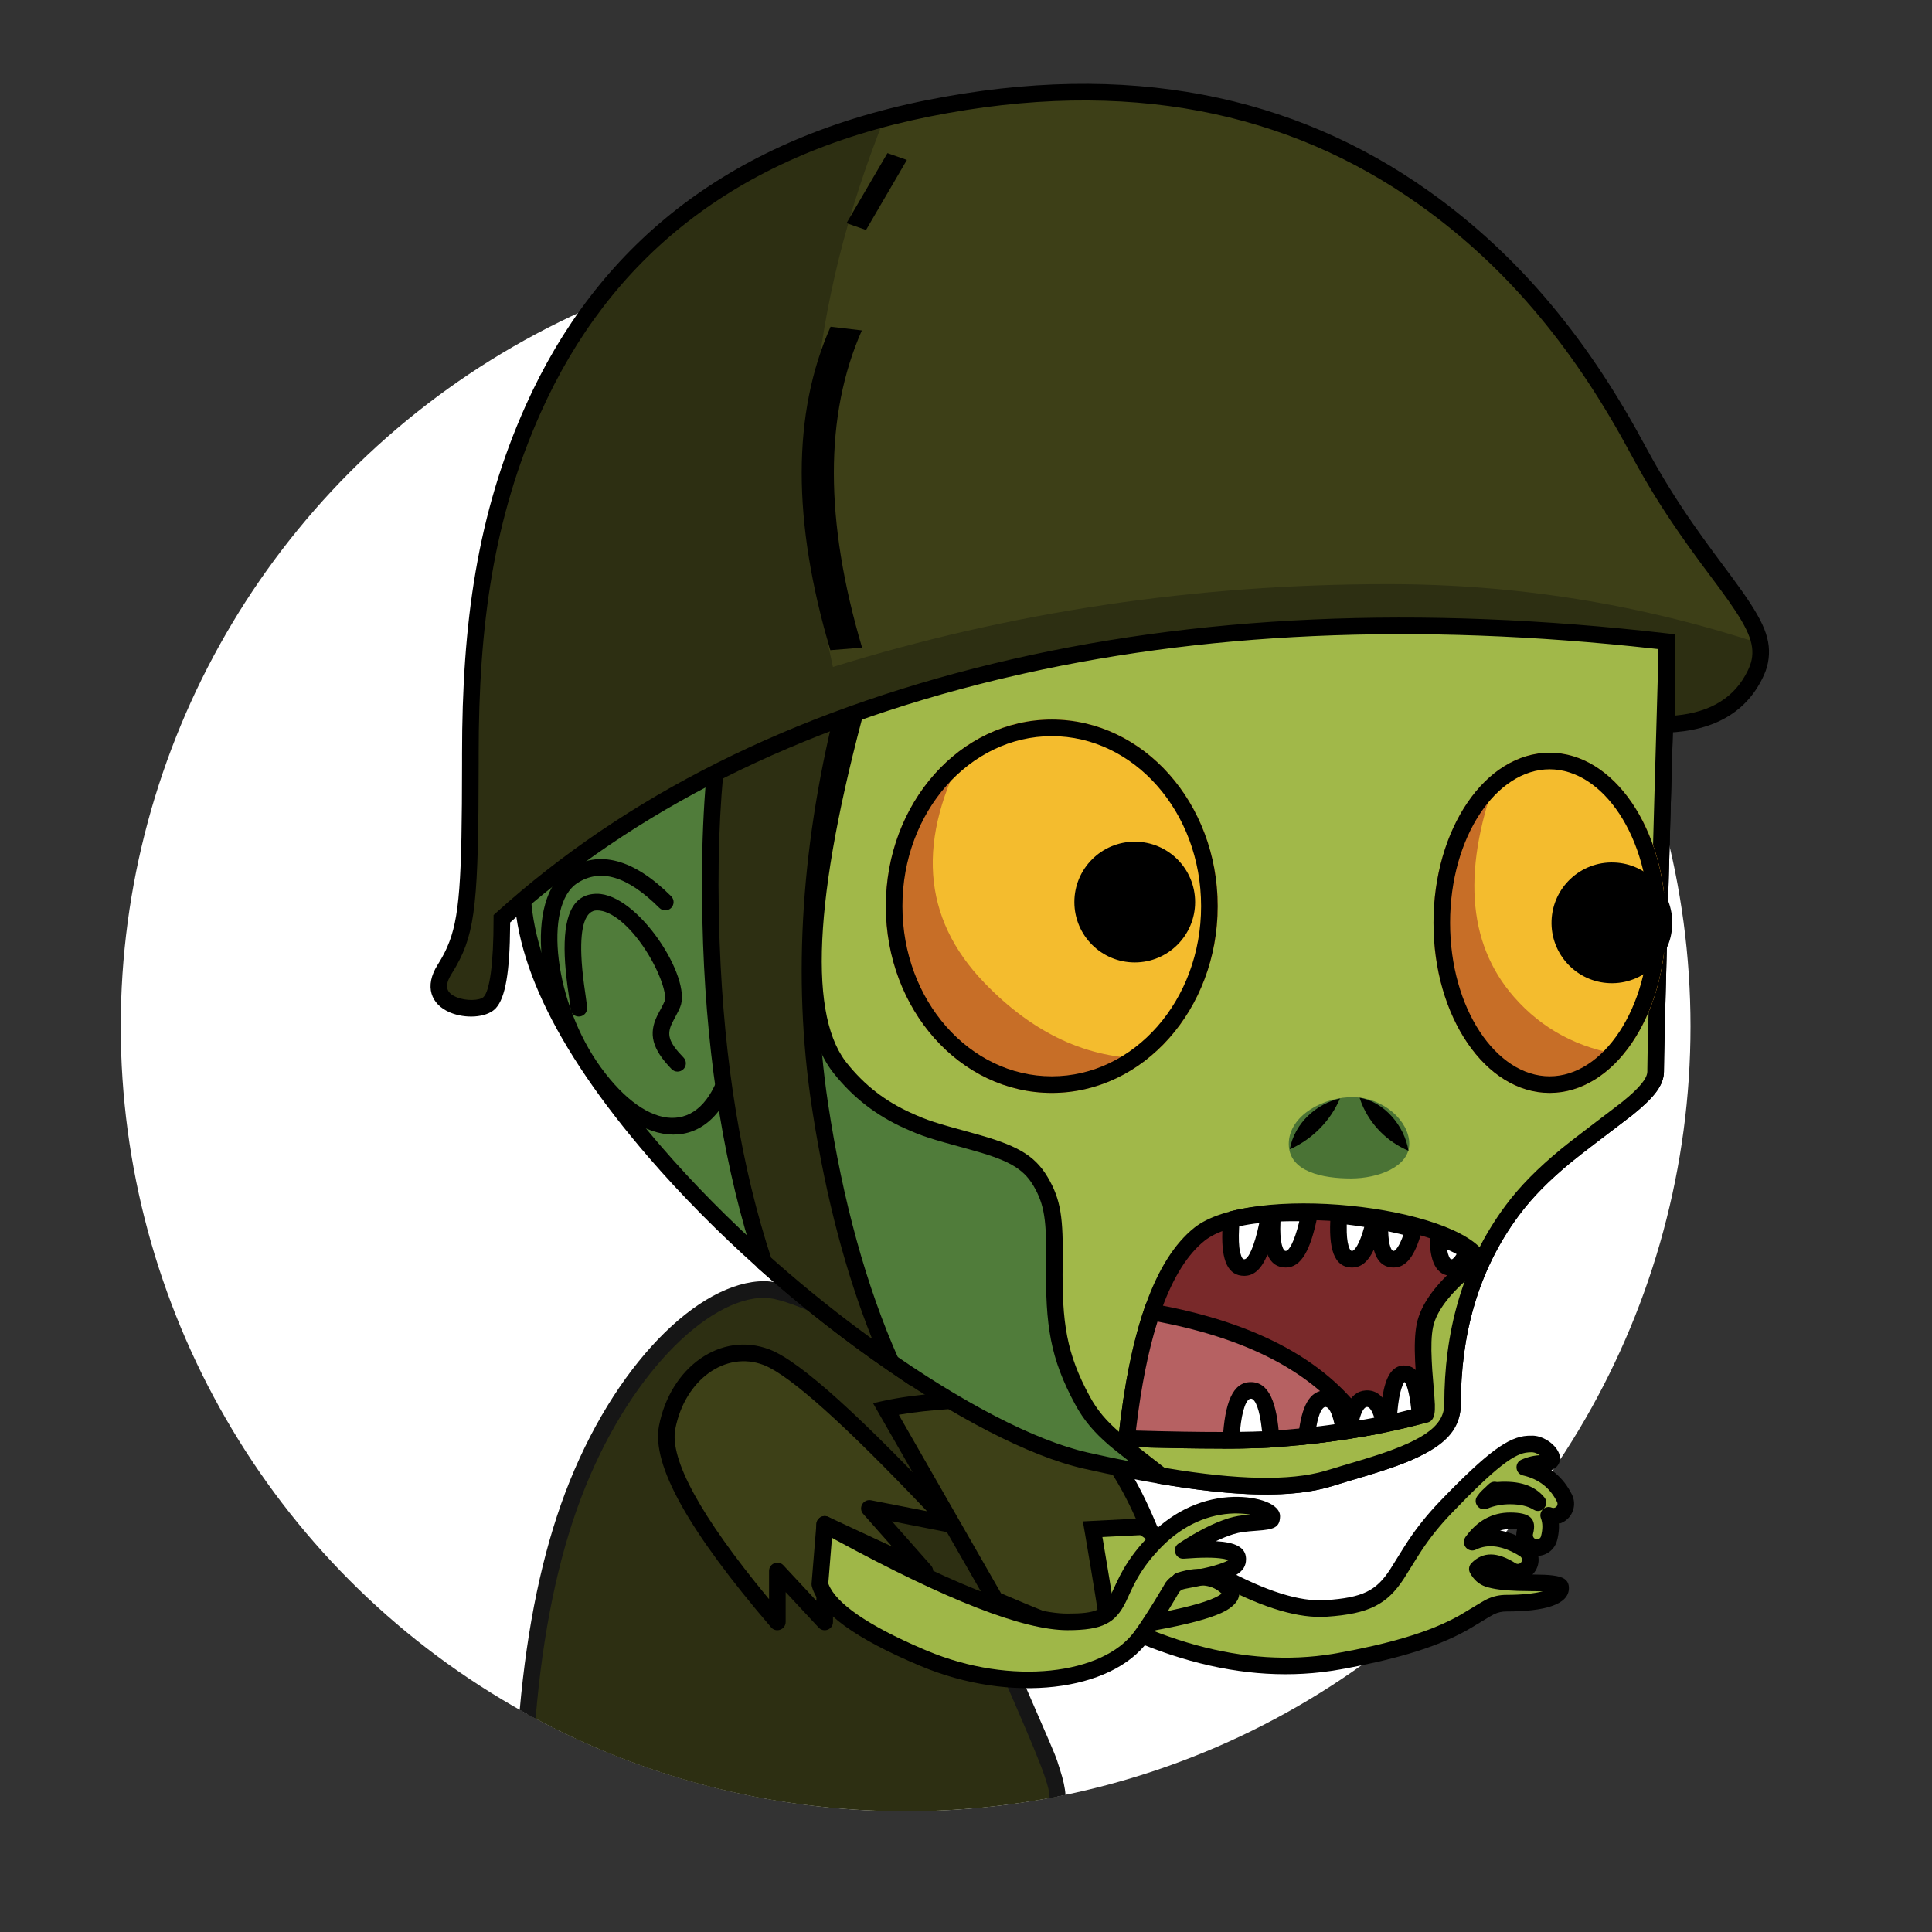
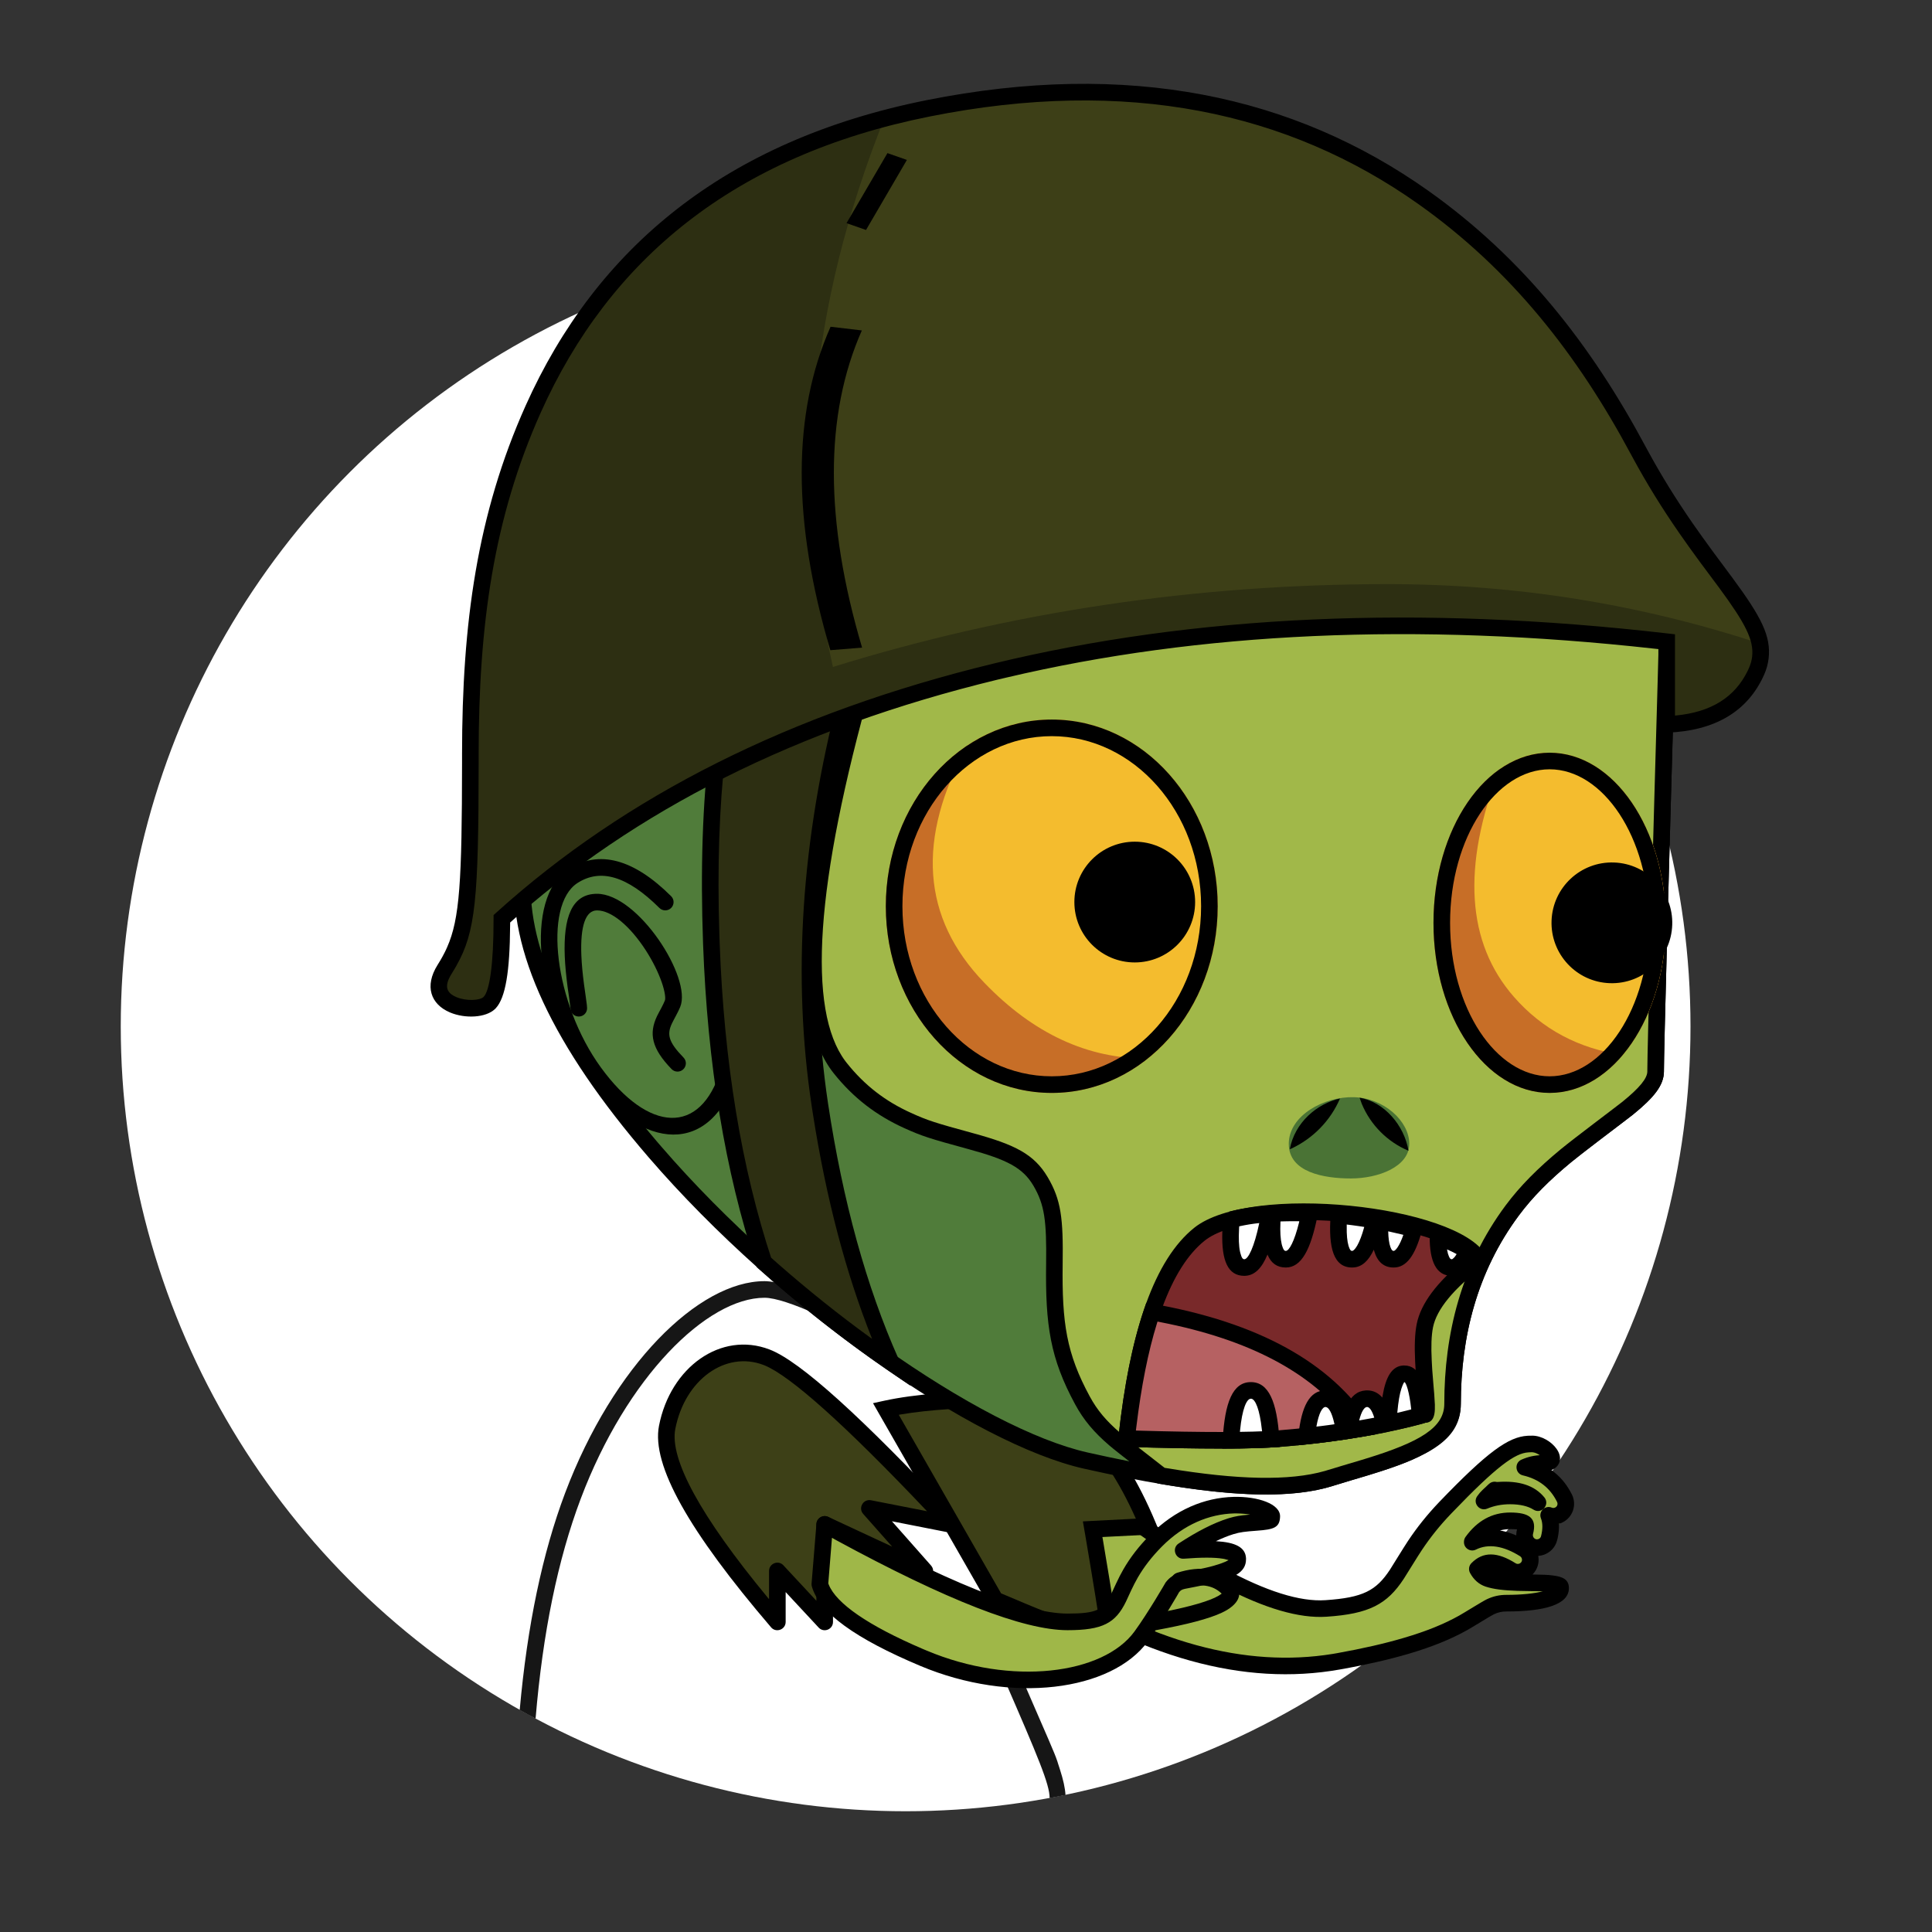
<svg xmlns="http://www.w3.org/2000/svg" width="32px" height="32px" viewBox="0 0 32 32" version="1.1">
  <rect x="0" y="0" width="32" height="32" fill="#333333" stroke="none" />
  <title>CryptoZombiespng</title>
  <g id="CryptoZombiespng" stroke="none" stroke-width="1" fill="none" fill-rule="evenodd">
    <circle id="椭圆形" fill="#FFFFFF" cx="15" cy="17" r="13" />
-     <path d="M12.663,21.357 C13.538,21.357 16.464,23.23 16.749,23.642 C17.033,24.054 16.077,26.19 16.749,27.734 C17.24,28.864 17.501,29.413 17.511,29.757 C16.698,29.917 15.859,30 15,30 C12.73,30 10.597,29.418 8.74,28.396 C8.862,26.984 9.112,25.778 9.489,24.777 C10.356,22.479 11.788,21.357 12.663,21.357 Z" id="形状结合" fill="#2D2F12" />
    <path d="M12.663,21.22 C13.47,21.22 16.472,23 16.862,23.564 C16.996,23.759 16.992,23.798 16.789,24.98 C16.684,25.595 16.635,26.03 16.642,26.47 C16.649,26.928 16.723,27.33 16.875,27.679 C17.385,28.852 17.466,29.035 17.506,29.153 L17.512,29.17 C17.514,29.175 17.515,29.18 17.517,29.185 L17.52,29.196 C17.53,29.226 17.54,29.26 17.558,29.314 C17.61,29.476 17.641,29.613 17.648,29.731 C17.56,29.748 17.472,29.766 17.385,29.782 C17.386,29.557 17.201,29.118 16.623,27.789 C16.455,27.403 16.375,26.966 16.367,26.475 C16.36,26.013 16.41,25.564 16.518,24.934 L16.548,24.759 L16.597,24.465 C16.69,23.902 16.69,23.798 16.636,23.72 C16.295,23.226 13.374,21.495 12.663,21.495 C11.71,21.495 10.379,22.806 9.618,24.826 C9.24,25.828 8.99,27.041 8.871,28.466 C8.782,28.42 8.695,28.372 8.608,28.323 C8.733,26.924 8.984,25.727 9.36,24.729 C10.158,22.614 11.572,21.22 12.663,21.22 Z" id="形状结合" fill="#161616" />
    <path d="M25.38,23.917 C25.6,23.917 25.882,24.24 25.541,24.24 C25.436,24.24 25.339,24.264 25.246,24.307 C25.551,24.388 25.778,24.591 25.913,24.916 C25.964,25.037 25.921,25.183 25.819,25.242 C25.775,25.268 25.726,25.273 25.682,25.261 C25.687,25.326 25.678,25.4 25.657,25.479 C25.628,25.59 25.516,25.655 25.405,25.627 C25.295,25.598 25.229,25.485 25.258,25.375 C25.298,25.224 25.263,25.19 25.012,25.19 C24.762,25.19 24.557,25.3 24.385,25.537 C24.385,25.55 24.385,25.561 24.385,25.573 C24.634,25.398 24.932,25.454 25.251,25.737 C25.347,25.823 25.376,26.003 25.315,26.139 C25.301,26.17 25.284,26.196 25.264,26.217 C25.573,26.22 25.849,26.213 25.849,26.304 C25.849,26.46 25.478,26.553 24.952,26.553 C24.427,26.553 24.492,27.103 22.168,27.517 C20.618,27.793 18.938,27.324 17.127,26.109 L17.682,24.329 C19.646,25.929 21.073,26.7 21.961,26.641 C23.295,26.552 22.933,26.02 23.943,24.968 C24.856,24.017 25.113,23.926 25.316,23.918 Z" id="形状结合" fill="#9FB748" />
    <path d="M25.784,24.001 C25.882,24.142 25.843,24.283 25.707,24.345 L25.696,24.35 L25.701,24.353 C25.831,24.446 25.937,24.568 26.017,24.718 L26.037,24.756 C26.12,24.926 26.05,25.132 25.88,25.216 C25.864,25.224 25.847,25.231 25.83,25.236 L25.82,25.239 L25.821,25.25 C25.824,25.321 25.817,25.396 25.8,25.475 L25.79,25.514 C25.752,25.661 25.624,25.761 25.48,25.77 L25.478,25.77 L25.48,25.78 C25.491,25.853 25.48,25.929 25.443,25.998 L25.431,26.018 C25.419,26.038 25.404,26.056 25.388,26.073 L25.382,26.079 L25.4,26.079 C25.56,26.081 25.636,26.084 25.708,26.093 L25.723,26.095 C25.886,26.115 25.986,26.163 25.986,26.304 C25.986,26.58 25.577,26.691 24.952,26.691 C24.875,26.691 24.813,26.705 24.745,26.737 C24.685,26.765 24.394,26.949 24.301,27 C24.039,27.146 23.735,27.273 23.328,27.393 C23.006,27.487 22.631,27.574 22.192,27.652 C20.604,27.935 18.889,27.456 17.05,26.224 C17,26.19 16.977,26.127 16.995,26.069 L17.55,24.288 C17.579,24.195 17.693,24.161 17.768,24.223 C19.706,25.801 21.11,26.56 21.952,26.504 C22.577,26.462 22.793,26.346 23.022,25.999 C23.05,25.956 23.247,25.634 23.322,25.521 C23.472,25.296 23.636,25.09 23.843,24.873 C24.64,24.044 24.985,23.799 25.3,23.781 L25.32,23.78 C25.325,23.78 25.325,23.78 25.332,23.78 L25.352,23.78 L25.379,23.779 C25.531,23.779 25.7,23.878 25.784,24.001 Z M25.38,24.054 L25.354,24.054 L25.337,24.055 C25.333,24.055 25.333,24.055 25.331,24.055 L25.314,24.056 C25.095,24.068 24.791,24.283 24.042,25.064 C23.846,25.268 23.692,25.462 23.551,25.673 C23.479,25.78 23.283,26.102 23.251,26.15 C22.974,26.572 22.678,26.731 21.971,26.778 C21.069,26.838 19.692,26.114 17.814,24.613 L17.752,24.563 L17.288,26.052 L17.368,26.104 C19.061,27.201 20.629,27.629 22.074,27.394 L22.144,27.382 C22.573,27.305 22.939,27.221 23.25,27.129 C23.638,27.015 23.923,26.896 24.167,26.76 C24.247,26.716 24.55,26.525 24.628,26.488 C24.733,26.439 24.833,26.416 24.952,26.416 C25.203,26.416 25.416,26.394 25.562,26.355 L25.551,26.357 L25.537,26.357 C25.499,26.356 25.454,26.355 25.397,26.354 L25.361,26.354 C25.247,26.352 25.199,26.352 25.136,26.35 C24.906,26.342 24.74,26.323 24.606,26.279 C24.495,26.242 24.408,26.163 24.348,26.052 C24.32,25.999 24.329,25.934 24.371,25.891 C24.565,25.693 24.803,25.703 25.104,25.893 C25.136,25.913 25.178,25.903 25.199,25.871 C25.219,25.839 25.209,25.797 25.177,25.776 C24.897,25.6 24.648,25.566 24.446,25.666 C24.354,25.712 24.245,25.643 24.248,25.54 L24.248,25.534 C24.249,25.506 24.258,25.478 24.274,25.456 C24.469,25.187 24.714,25.052 25.012,25.052 C25.336,25.052 25.46,25.149 25.391,25.41 C25.382,25.446 25.404,25.484 25.44,25.494 C25.477,25.503 25.515,25.481 25.524,25.445 C25.555,25.325 25.553,25.226 25.523,25.149 C25.479,25.037 25.59,24.926 25.702,24.971 C25.721,24.979 25.741,24.978 25.759,24.969 C25.793,24.953 25.807,24.912 25.79,24.877 C25.675,24.644 25.487,24.498 25.224,24.437 C25.096,24.407 25.079,24.231 25.199,24.177 C25.31,24.128 25.423,24.102 25.541,24.102 L25.504,24.103 C25.469,24.079 25.429,24.06 25.396,24.056 L25.38,24.054 L25.38,24.054 Z M25.012,25.327 C24.958,25.327 24.906,25.334 24.857,25.346 L24.846,25.35 L24.875,25.355 C24.948,25.37 25.022,25.393 25.097,25.424 L25.114,25.432 L25.114,25.428 C25.114,25.406 25.116,25.384 25.12,25.362 L25.125,25.34 L25.127,25.332 L25.114,25.33 C25.093,25.329 25.067,25.328 25.036,25.327 L25.012,25.327 Z M24.662,24.579 C24.695,24.548 24.741,24.535 24.785,24.545 C24.792,24.546 24.798,24.547 24.805,24.546 C25.16,24.521 25.416,24.602 25.579,24.801 C25.678,24.922 25.531,25.088 25.399,25.004 C25.309,24.947 25.177,24.915 25.012,24.915 C24.875,24.915 24.749,24.939 24.632,24.988 C24.505,25.04 24.388,24.894 24.467,24.782 C24.494,24.743 24.523,24.709 24.555,24.679 C24.562,24.673 24.574,24.662 24.587,24.649 L24.614,24.624 C24.632,24.607 24.647,24.592 24.65,24.589 L24.662,24.579 Z" id="形状结合" fill="#000000" fill-rule="nonzero" />
    <path d="M16.485,26.499 C17.75,27.041 18.383,27.26 18.383,27.156 C18.383,27.052 18.288,26.443 18.098,25.328 L19.018,25.282 C18.433,23.874 17.688,23.17 16.784,23.17 C15.88,23.17 15.176,23.225 14.672,23.336 L16.485,26.499 Z" id="路径-28" fill="#3D4017" />
    <path d="M16.784,23.033 C17.755,23.033 18.541,23.776 19.145,25.229 L19.22,25.409 L19.025,25.419 L18.259,25.458 L18.265,25.489 C18.433,26.485 18.517,27.024 18.52,27.149 L18.52,27.156 C18.52,27.321 18.405,27.338 18.24,27.308 C18.152,27.292 18.028,27.256 17.863,27.199 C17.543,27.089 17.066,26.898 16.431,26.626 L16.388,26.607 L16.366,26.568 L14.553,23.404 L14.46,23.241 L14.643,23.201 C15.158,23.089 15.871,23.033 16.784,23.033 Z M16.784,23.308 C16.012,23.308 15.389,23.348 14.917,23.428 L14.887,23.434 L16.581,26.391 L16.608,26.402 C17.181,26.647 17.617,26.822 17.918,26.927 L17.953,26.94 C18.067,26.979 18.159,27.007 18.228,27.024 L18.232,27.025 L18.231,27.013 C18.198,26.766 18.111,26.225 17.973,25.413 L17.962,25.351 L17.936,25.199 L18.091,25.191 L18.814,25.154 L18.808,25.142 C18.266,23.931 17.604,23.328 16.824,23.308 L16.784,23.308 Z" id="路径-28" fill="#000000" fill-rule="nonzero" />
    <path d="M12.876,26.864 C11.544,25.308 10.936,24.234 11.05,23.642 C11.222,22.754 11.973,22.205 12.695,22.479 C13.176,22.663 14.194,23.586 15.749,25.249 L14.4,24.984 L15.317,26.02 L13.66,25.249 L13.66,26.864 L12.876,26.02 L12.876,26.864 Z" id="路径-22" fill="#3D4017" />
    <path d="M10.915,23.616 C11.104,22.643 11.941,22.045 12.744,22.351 C13.253,22.545 14.277,23.473 15.85,25.155 C15.941,25.252 15.854,25.409 15.723,25.384 L14.773,25.197 L15.42,25.929 C15.516,26.037 15.403,26.196 15.273,26.151 L15.259,26.145 L13.797,25.464 L13.797,26.864 C13.797,26.984 13.657,27.044 13.57,26.968 L13.559,26.957 L13.013,26.37 L13.013,26.864 C13.013,26.986 12.867,27.045 12.782,26.965 L12.771,26.953 C11.411,25.364 10.789,24.266 10.915,23.616 Z M12.646,22.608 C12.018,22.369 11.344,22.85 11.185,23.668 C11.089,24.164 11.597,25.107 12.715,26.46 L12.738,26.487 L12.738,26.02 C12.738,25.901 12.879,25.84 12.965,25.916 L12.976,25.927 L13.522,26.514 L13.522,25.249 C13.522,25.154 13.616,25.089 13.703,25.118 L13.718,25.124 L14.777,25.617 L14.297,25.075 C14.214,24.98 14.291,24.836 14.412,24.847 L14.427,24.849 L15.356,25.031 L15.348,25.024 C13.998,23.6 13.094,22.792 12.664,22.615 L12.646,22.608 Z" id="路径-22" fill="#000000" fill-rule="nonzero" />
    <path d="M13.66,25.249 C15.608,26.326 16.949,26.864 17.682,26.864 C18.78,26.864 18.273,26.399 19.149,25.518 C20.024,24.636 21.068,24.967 21.065,25.114 C21.061,25.261 20.718,25.176 20.381,25.282 C20.156,25.352 19.895,25.485 19.598,25.68 C20.2,25.633 20.501,25.682 20.501,25.827 C20.501,26.045 19.847,26.128 19.598,26.181 C19.349,26.235 19.422,26.389 18.903,27.103 C18.383,27.817 16.845,28.118 15.296,27.466 C14.263,27.031 13.691,26.623 13.579,26.242 L13.66,25.249 Z" id="路径-23" fill="#9FB748" />
    <path d="M20.433,24.793 C20.836,24.783 21.207,24.91 21.202,25.118 C21.197,25.302 21.099,25.333 20.819,25.353 C20.617,25.368 20.541,25.377 20.435,25.409 C20.428,25.411 20.428,25.411 20.422,25.413 C20.338,25.439 20.247,25.476 20.15,25.522 L20.138,25.527 L20.14,25.527 C20.462,25.545 20.628,25.627 20.638,25.809 L20.638,25.827 C20.638,26.046 20.429,26.146 20.032,26.235 C19.931,26.258 19.644,26.312 19.627,26.316 C19.573,26.328 19.553,26.34 19.525,26.378 C19.542,26.354 19.248,26.862 19.014,27.184 C18.409,28.013 16.751,28.227 15.242,27.592 C14.173,27.142 13.575,26.716 13.448,26.281 C13.443,26.265 13.441,26.248 13.442,26.231 L13.523,25.238 C13.531,25.138 13.639,25.08 13.726,25.129 C15.654,26.194 16.98,26.726 17.682,26.726 C18.163,26.726 18.278,26.663 18.402,26.409 C18.418,26.376 18.478,26.244 18.488,26.224 C18.528,26.139 18.564,26.067 18.607,25.993 C18.719,25.799 18.86,25.613 19.051,25.421 C19.465,25.004 19.952,24.805 20.433,24.793 Z M20.486,25.067 L20.44,25.067 C20.028,25.078 19.609,25.249 19.246,25.614 C19.072,25.79 18.946,25.956 18.845,26.13 C18.807,26.197 18.773,26.262 18.736,26.341 C18.728,26.358 18.667,26.492 18.649,26.529 C18.476,26.884 18.262,27.001 17.682,27.001 C16.951,27.001 15.681,26.504 13.85,25.51 L13.78,25.471 L13.719,26.226 L13.726,26.245 C13.85,26.556 14.371,26.921 15.287,27.313 L15.349,27.339 C16.752,27.93 18.273,27.733 18.791,27.022 C19.014,26.716 19.31,26.206 19.304,26.214 C19.373,26.122 19.45,26.073 19.569,26.047 C19.58,26.045 19.657,26.03 19.743,26.013 L19.795,26.003 C19.865,25.989 19.934,25.976 19.972,25.967 C20.164,25.924 20.296,25.872 20.343,25.844 L20.348,25.841 L20.334,25.836 C20.319,25.831 20.299,25.826 20.277,25.821 L20.253,25.817 C20.116,25.794 19.899,25.794 19.608,25.817 C19.467,25.828 19.403,25.643 19.522,25.565 C19.829,25.364 20.101,25.225 20.34,25.15 C20.348,25.148 20.348,25.148 20.356,25.145 C20.464,25.113 20.542,25.1 20.687,25.088 L20.705,25.086 L20.701,25.085 C20.635,25.074 20.562,25.068 20.486,25.067 Z" id="路径-23" fill="#000000" fill-rule="nonzero" />
    <path d="M8.663,14.411 C8.55,15.705 9.28,17.262 10.85,19.082 C13.206,21.813 16.391,23.834 17.985,24.192 C19.579,24.549 21.099,24.772 22.03,24.482 C22.961,24.192 24.059,23.964 24.059,23.251 C24.059,22.538 24.179,21.218 25.046,20.05 C25.914,18.881 27.423,18.283 27.423,17.746 C27.423,17.388 27.492,14.816 27.629,10.029 C22.255,9.608 18.339,9.802 15.883,10.612 C13.426,11.421 11.02,12.687 8.663,14.411 Z" id="路径-7" fill="#507C3A" />
    <path d="M15.84,10.481 C18.317,9.665 22.249,9.47 27.64,9.892 L27.771,9.902 L27.767,10.032 C27.629,14.815 27.56,17.39 27.56,17.746 C27.56,17.975 27.395,18.179 27.045,18.463 C26.995,18.503 26.774,18.67 26.545,18.844 L26.473,18.899 C26.292,19.038 26.116,19.173 26.024,19.249 C25.665,19.545 25.383,19.827 25.157,20.132 C24.461,21.068 24.196,22.15 24.196,23.251 C24.196,23.597 23.989,23.86 23.609,24.07 C23.337,24.22 23.057,24.318 22.444,24.5 C22.419,24.508 22.419,24.508 22.393,24.515 C22.267,24.553 22.189,24.576 22.115,24.599 L22.071,24.613 C21.211,24.881 19.882,24.758 17.955,24.326 C16.136,23.917 12.928,21.701 10.746,19.172 C9.154,17.327 8.41,15.738 8.526,14.399 L8.531,14.336 L8.581,14.3 C10.95,12.568 13.369,11.295 15.84,10.481 Z M27.458,10.153 C22.183,9.75 18.337,9.948 15.926,10.742 C13.483,11.547 11.089,12.806 8.744,14.521 L8.795,14.484 L8.792,14.527 C8.732,15.74 9.428,17.205 10.89,18.918 L10.954,18.992 C13.101,21.48 16.261,23.664 18.015,24.058 C19.896,24.48 21.191,24.599 21.989,24.35 C22.08,24.322 22.162,24.297 22.315,24.252 C22.341,24.244 22.341,24.244 22.366,24.237 C23.522,23.893 23.922,23.673 23.922,23.251 C23.922,22.096 24.2,20.959 24.936,19.968 C25.177,19.643 25.475,19.346 25.849,19.037 C25.935,18.966 26.089,18.847 26.253,18.721 L26.324,18.667 C26.571,18.478 26.821,18.29 26.872,18.249 C27.158,18.017 27.285,17.86 27.285,17.746 C27.285,17.386 27.354,14.816 27.492,10.025 L27.488,10.155 L27.458,10.153 Z" id="路径-7" fill="#000000" fill-rule="nonzero" />
    <path d="M9.888,14.804 C10.567,14.804 11.467,16.197 11.266,16.679 C11.247,16.725 11.226,16.767 11.195,16.825 C11.191,16.832 11.167,16.877 11.161,16.889 C11.149,16.912 11.139,16.93 11.131,16.948 C11.043,17.132 11.069,17.257 11.321,17.516 C11.374,17.57 11.373,17.657 11.318,17.71 C11.264,17.763 11.177,17.762 11.124,17.708 C10.795,17.369 10.743,17.122 10.883,16.829 C10.893,16.808 10.904,16.787 10.918,16.761 C10.925,16.747 10.949,16.702 10.953,16.696 C10.98,16.645 10.997,16.609 11.012,16.573 C11.028,16.536 11.013,16.423 10.962,16.274 C10.905,16.109 10.811,15.918 10.696,15.74 C10.435,15.337 10.128,15.079 9.888,15.079 C9.699,15.079 9.61,15.336 9.629,15.823 C9.635,15.973 9.65,16.131 9.674,16.311 C9.679,16.351 9.685,16.391 9.692,16.438 C9.693,16.449 9.697,16.477 9.701,16.502 L9.707,16.547 C9.719,16.631 9.724,16.67 9.724,16.7 C9.724,16.776 9.662,16.837 9.586,16.837 C9.51,16.837 9.449,16.776 9.449,16.7 C9.449,16.68 9.402,16.349 9.401,16.347 C9.377,16.159 9.36,15.993 9.354,15.834 C9.33,15.201 9.467,14.804 9.888,14.804 Z" id="路径-13" fill="#000000" fill-rule="nonzero" />
    <path d="M9.414,14.396 C9.922,14.067 10.499,14.23 11.116,14.844 C11.17,14.897 11.17,14.984 11.117,15.038 C11.063,15.092 10.976,15.092 10.922,15.039 C10.387,14.506 9.943,14.381 9.564,14.626 C8.994,14.995 9.18,16.62 9.953,17.681 C10.74,18.763 11.603,18.81 11.936,17.721 C11.958,17.649 12.035,17.608 12.107,17.63 C12.18,17.652 12.221,17.729 12.199,17.802 C11.788,19.147 10.634,19.084 9.73,17.842 C8.878,16.671 8.672,14.875 9.414,14.396 Z" id="路径-14" fill="#000000" fill-rule="nonzero" />
    <path d="M15.883,10.612 C18.339,9.802 22.255,9.608 27.629,10.029 C27.492,14.816 27.423,17.388 27.423,17.746 C27.423,18.283 25.914,18.881 25.046,20.05 C24.179,21.218 24.059,22.538 24.059,23.251 C24.059,23.964 22.961,24.192 22.03,24.482 C21.347,24.694 20.346,24.631 19.232,24.441 C18.598,23.936 18.209,23.713 17.928,23.194 C17.061,21.592 17.784,20.496 17.233,19.566 C16.683,18.637 15.074,19.148 13.914,17.687 C13.21,16.801 13.351,14.634 14.335,11.185 C14.849,10.973 15.365,10.782 15.883,10.612 Z" id="形状结合" fill="#A1B849" />
    <path d="M15.84,10.481 C18.317,9.665 22.249,9.47 27.64,9.892 L27.771,9.902 L27.767,10.032 C27.632,14.721 27.563,17.287 27.56,17.723 L27.56,17.746 C27.56,17.975 27.395,18.179 27.045,18.463 C26.992,18.506 26.751,18.687 26.509,18.872 L26.437,18.927 C26.269,19.055 26.11,19.178 26.024,19.249 C25.665,19.545 25.383,19.827 25.157,20.132 C24.461,21.068 24.196,22.15 24.196,23.251 C24.196,23.818 23.738,24.106 22.692,24.426 L22.603,24.453 C22.557,24.467 22.512,24.48 22.444,24.5 C22.419,24.508 22.419,24.508 22.393,24.515 C22.349,24.529 22.32,24.537 22.29,24.546 L22.202,24.573 C22.155,24.587 22.112,24.6 22.071,24.613 C21.415,24.817 20.468,24.792 19.209,24.577 L19.174,24.571 L19.147,24.549 C19.087,24.501 18.511,24.059 18.375,23.942 C18.121,23.724 17.949,23.522 17.807,23.259 C17.396,22.499 17.313,21.953 17.327,20.933 C17.336,20.223 17.303,19.954 17.115,19.636 C16.94,19.341 16.678,19.207 16.047,19.035 C15.395,18.857 15.273,18.819 14.973,18.683 C14.518,18.476 14.136,18.188 13.806,17.773 C13.064,16.838 13.206,14.639 14.203,11.147 L14.221,11.083 L14.283,11.058 C14.799,10.845 15.318,10.653 15.84,10.481 Z M27.458,10.153 C22.183,9.75 18.337,9.948 15.926,10.742 C15.41,10.912 14.897,11.102 14.387,11.312 L14.449,11.287 L14.438,11.324 C13.502,14.637 13.366,16.73 14.002,17.576 L14.022,17.602 C14.323,17.981 14.67,18.243 15.087,18.432 C15.368,18.56 15.484,18.596 16.12,18.77 C16.816,18.96 17.128,19.119 17.352,19.496 C17.575,19.873 17.612,20.177 17.601,20.937 C17.588,21.914 17.665,22.419 18.049,23.128 C18.174,23.359 18.324,23.536 18.554,23.733 C18.663,23.826 19.081,24.149 19.251,24.282 L19.29,24.312 L19.34,24.32 C20.489,24.51 21.357,24.533 21.947,24.363 L21.989,24.35 C22.031,24.337 22.075,24.324 22.123,24.31 L22.211,24.283 C22.241,24.274 22.271,24.265 22.315,24.252 L22.328,24.248 C22.342,24.244 22.346,24.243 22.366,24.237 C22.433,24.217 22.478,24.204 22.523,24.19 L22.612,24.163 C23.538,23.88 23.922,23.639 23.922,23.251 C23.922,22.096 24.2,20.959 24.936,19.968 C25.177,19.643 25.475,19.346 25.849,19.037 C26.076,18.85 26.783,18.321 26.872,18.249 C27.158,18.017 27.285,17.86 27.285,17.746 L27.285,17.721 C27.288,17.282 27.357,14.719 27.492,10.025 L27.488,10.155 L27.458,10.153 Z" id="形状结合" fill="#000000" fill-rule="nonzero" />
    <path d="M13.579,18.297 C13.826,19.931 14.219,21.354 14.759,22.567 C14.072,22.094 13.354,21.536 12.654,20.91 C12.145,19.374 11.855,17.613 11.782,15.628 C11.737,14.399 11.773,13.307 11.891,12.353 C12.622,11.954 13.358,11.598 14.098,11.284 C13.42,13.761 13.248,16.098 13.579,18.297 Z" id="形状结合" fill="#2D2F12" />
    <path d="M14.305,11.047 L14.23,11.32 C13.558,13.779 13.387,16.097 13.715,18.277 C13.96,19.898 14.349,21.308 14.883,22.508 L15.081,22.953 L14.68,22.678 C13.964,22.186 13.244,21.622 12.561,21.012 L12.534,20.987 L12.522,20.952 C12.01,19.403 11.718,17.63 11.645,15.633 C11.6,14.396 11.636,13.297 11.754,12.336 L11.763,12.266 L11.825,12.232 C12.56,11.831 13.299,11.473 14.044,11.157 L14.305,11.047 Z M13.891,11.523 L13.75,11.585 C13.149,11.853 12.552,12.149 11.957,12.473 L12.019,12.44 L12.014,12.484 C11.913,13.364 11.879,14.362 11.915,15.477 L11.92,15.623 C11.992,17.595 12.28,19.342 12.783,20.866 L12.772,20.831 L12.88,20.927 C13.378,21.364 13.893,21.776 14.411,22.152 L14.445,22.175 L14.441,22.166 C14.009,21.084 13.685,19.851 13.467,18.467 L13.444,18.318 C13.121,16.181 13.271,13.916 13.891,11.524 L13.891,11.523 Z" id="形状结合" fill="#000000" fill-rule="nonzero" />
    <path d="M8.312,15.218 C8.313,16.015 8.244,16.48 8.103,16.614 C7.892,16.815 6.974,16.677 7.363,16.056 C7.753,15.435 7.79,14.934 7.79,12.49 C7.79,10.047 8.039,3.26 15.375,1.794 C22.711,0.328 25.978,5.301 27.136,7.464 C28.295,9.627 29.464,10.297 29.091,11.127 C28.842,11.68 28.347,11.97 27.606,11.998 L27.606,10.629 C23.507,10.155 19.798,10.321 16.479,11.127 C13.16,11.933 10.437,13.296 8.312,15.218 Z" id="路径-6" fill="#2D2F12" />
    <path d="M27.136,7.464 C28.074,9.214 29.019,9.987 29.147,10.658 C27.153,10.003 25.102,9.675 22.993,9.675 C19.808,9.675 16.742,10.132 13.796,11.047 C13.124,8.091 13.407,5.064 14.647,1.963 C14.882,1.901 15.124,1.844 15.375,1.794 C22.711,0.328 25.978,5.301 27.136,7.464 Z" id="形状结合" fill="#3D3F17" />
    <path d="M15.348,1.659 C18.691,0.991 21.435,1.586 23.652,3.156 C25.229,4.273 26.356,5.715 27.257,7.399 C27.266,7.414 27.274,7.43 27.282,7.445 C27.515,7.876 27.761,8.27 28.036,8.668 C28.144,8.823 28.253,8.975 28.381,9.149 C28.443,9.233 28.65,9.51 28.69,9.565 C29.177,10.224 29.335,10.536 29.294,10.905 C29.283,10.999 29.258,11.091 29.216,11.183 C28.944,11.787 28.401,12.106 27.611,12.135 L27.468,12.141 L27.468,10.751 L27.402,10.744 C23.456,10.306 19.877,10.466 16.664,11.224 L16.511,11.26 C13.213,12.061 10.512,13.414 8.404,15.32 L8.45,15.279 L8.449,15.338 C8.444,16.085 8.374,16.526 8.211,16.7 L8.198,16.713 C8.046,16.858 7.706,16.875 7.455,16.77 C7.134,16.635 7.027,16.334 7.247,15.983 C7.261,15.96 7.275,15.937 7.289,15.914 L7.309,15.88 C7.315,15.869 7.322,15.858 7.328,15.846 L7.346,15.812 C7.361,15.784 7.376,15.755 7.389,15.726 L7.405,15.691 C7.615,15.218 7.651,14.593 7.653,12.639 L7.653,12.49 C7.653,10.323 7.902,8.515 8.706,6.719 C9.875,4.111 12.014,2.326 15.348,1.659 Z M23.493,3.38 C21.338,1.854 18.67,1.276 15.402,1.929 C12.157,2.577 10.091,4.302 8.957,6.832 C8.172,8.585 7.928,10.359 7.928,12.49 L7.928,12.641 C7.926,14.893 7.877,15.435 7.558,15.998 L7.537,16.035 C7.519,16.066 7.5,16.097 7.48,16.129 C7.352,16.333 7.392,16.445 7.561,16.516 C7.722,16.584 7.947,16.572 8.008,16.514 C8.109,16.418 8.176,15.97 8.175,15.218 L8.175,15.157 L8.22,15.116 C10.363,13.178 13.106,11.804 16.447,10.993 C19.783,10.184 23.508,10.017 27.621,10.492 L27.743,10.506 L27.743,11.852 L27.756,11.851 C28.343,11.795 28.735,11.548 28.948,11.109 L28.966,11.07 C28.995,11.004 29.014,10.94 29.021,10.875 C29.051,10.602 28.913,10.33 28.469,9.728 C28.429,9.674 28.222,9.397 28.16,9.313 C28.03,9.136 27.919,8.982 27.81,8.824 C27.529,8.418 27.279,8.016 27.041,7.576 C27.032,7.56 27.024,7.544 27.015,7.528 C26.132,5.879 25.03,4.469 23.493,3.38 Z" id="路径-6" fill="#000000" fill-rule="nonzero" />
    <polygon id="路径-11" fill="#000000" fill-rule="nonzero" points="14.699 2.536 15.021 2.649 14.344 3.809 14.021 3.696" />
    <path d="M13.757,5.412 L14.275,5.473 C13.656,6.872 13.656,8.624 14.279,10.727 L13.753,10.769 C13.12,8.634 13.12,6.848 13.757,5.412 Z" id="路径-12" fill="#000000" fill-rule="nonzero" />
    <ellipse id="椭圆形" fill="#C76E27" cx="17.421" cy="15.01" rx="2.749" ry="3.092" />
    <path d="M17.421,11.918 C18.939,11.918 20.169,13.302 20.169,15.01 C20.169,16.051 19.712,16.971 19.012,17.532 C18.019,17.539 17.115,17.121 16.302,16.276 C15.266,15.202 15.174,13.892 16.026,12.345 C16.435,12.073 16.912,11.918 17.421,11.918 Z" id="形状结合" fill="#F4BC2E" />
    <ellipse id="椭圆形" fill="#000000" cx="18.795" cy="14.941" rx="1" ry="1" />
    <ellipse id="椭圆形" fill="#C76E27" cx="25.667" cy="15.285" rx="1.924" ry="2.817" />
    <path d="M25.667,12.467 C26.729,12.467 27.591,13.729 27.591,15.285 C27.591,16.168 27.313,16.957 26.878,17.474 C26.144,17.367 25.543,17.046 25.075,16.511 C24.291,15.614 24.211,14.359 24.834,12.744 C25.086,12.567 25.368,12.467 25.667,12.467 Z" id="形状结合" fill="#F4BC2E" />
    <path d="M17.421,11.918 C18.939,11.918 20.169,13.302 20.169,15.01 C20.169,16.718 18.939,18.102 17.421,18.102 C15.903,18.102 14.672,16.718 14.672,15.01 C14.672,13.302 15.903,11.918 17.421,11.918 Z M17.421,12.193 C16.062,12.193 14.947,13.447 14.947,15.01 C14.947,16.573 16.062,17.827 17.421,17.827 C18.779,17.827 19.894,16.573 19.894,15.01 C19.894,13.447 18.779,12.193 17.421,12.193 Z" id="椭圆形" fill="#000000" fill-rule="nonzero" />
    <path d="M25.667,12.467 C26.729,12.467 27.591,13.729 27.591,15.285 C27.591,16.841 26.729,18.102 25.667,18.102 C24.604,18.102 23.743,16.841 23.743,15.285 C23.743,13.729 24.604,12.467 25.667,12.467 Z M25.667,12.742 C24.783,12.742 24.018,13.863 24.018,15.285 C24.018,16.706 24.783,17.827 25.667,17.827 C26.55,17.827 27.316,16.706 27.316,15.285 C27.316,13.863 26.55,12.742 25.667,12.742 Z" id="椭圆形" fill="#000000" fill-rule="nonzero" />
    <circle id="椭圆形" fill="#000000" transform="translate(26.698, 15.285) rotate(2) translate(-26.698, -15.285)" cx="26.698" cy="15.285" r="1" />
    <path d="M22.424,18.173 C21.929,18.16 21.346,18.477 21.346,18.946 C21.346,19.416 21.923,19.519 22.376,19.519 C22.828,19.519 23.342,19.325 23.342,18.946 C23.342,18.568 22.92,18.186 22.424,18.173 Z" id="路径-15" fill="#4A7335" />
    <path d="M22.519,18.182 C22.923,18.248 23.26,18.638 23.329,19.06 C22.982,18.914 22.703,18.636 22.556,18.285 Z M21.383,19.027 L21.363,19.034 C21.445,18.591 21.816,18.278 22.195,18.194 C22.036,18.564 21.744,18.86 21.383,19.027 Z" id="形状结合" fill="#000000" />
    <path d="M18.661,23.827 C18.851,22.064 19.253,20.936 19.865,20.444 C20.784,19.706 24.084,20.155 24.492,20.857 C23.964,21.255 23.667,21.622 23.6,21.958 C23.499,22.463 23.701,23.428 23.6,23.428 C23.553,23.428 22.769,23.699 21.2,23.827 C20.739,23.865 19.893,23.865 18.661,23.827 Z" id="路径-17" fill="#79292A" />
    <path d="M19.779,20.337 C20.71,19.588 24.13,19.96 24.611,20.788 L24.672,20.893 L24.575,20.966 C24.072,21.346 23.794,21.689 23.735,21.985 C23.708,22.119 23.702,22.302 23.714,22.537 C23.718,22.636 23.725,22.735 23.737,22.871 C23.739,22.899 23.741,22.928 23.746,22.982 C23.75,23.026 23.752,23.056 23.755,23.086 C23.76,23.161 23.764,23.218 23.766,23.265 C23.767,23.325 23.766,23.371 23.76,23.407 C23.746,23.497 23.707,23.566 23.6,23.566 C23.641,23.566 23.232,23.669 22.804,23.753 L22.703,23.772 C22.658,23.781 22.613,23.789 22.568,23.796 C22.16,23.866 21.709,23.924 21.211,23.964 C20.744,24.003 19.894,24.003 18.657,23.965 L18.508,23.96 L18.524,23.813 C18.718,22.016 19.13,20.858 19.779,20.337 Z M24.292,20.825 C23.659,20.22 20.717,19.935 19.951,20.551 C19.394,20.998 19.01,22.039 18.817,23.671 L18.814,23.694 L18.83,23.695 C19.941,23.727 20.718,23.726 21.157,23.693 L21.189,23.69 C21.678,23.65 22.121,23.594 22.522,23.525 C22.598,23.512 22.678,23.497 22.759,23.481 L22.863,23.46 C23.106,23.41 23.341,23.355 23.478,23.322 L23.491,23.319 L23.492,23.314 C23.492,23.308 23.491,23.302 23.491,23.295 L23.491,23.274 C23.489,23.232 23.486,23.179 23.481,23.107 C23.479,23.091 23.477,23.058 23.474,23.022 L23.471,22.986 C23.466,22.932 23.462,22.884 23.463,22.894 C23.451,22.755 23.444,22.653 23.439,22.55 C23.427,22.294 23.433,22.092 23.465,21.931 C23.533,21.591 23.798,21.239 24.255,20.867 L24.299,20.832 L24.292,20.825 Z" id="路径-17" fill="#000000" fill-rule="nonzero" />
    <path d="M22.584,23.653 L22.453,23.676 C22.112,23.732 21.695,23.787 21.2,23.827 C20.739,23.865 19.893,23.865 18.661,23.827 C18.752,22.984 18.891,22.286 19.079,21.733 C20.779,22.034 21.947,22.674 22.584,23.653 Z" id="形状结合" fill="#B66162" />
    <path d="M18.987,21.577 L19.103,21.597 C20.837,21.905 22.039,22.564 22.699,23.579 L22.812,23.753 L22.608,23.789 L22.58,23.794 C22.168,23.865 21.713,23.923 21.211,23.964 C20.744,24.003 19.894,24.003 18.657,23.965 L18.508,23.96 L18.524,23.813 C18.616,22.96 18.758,22.252 18.949,21.688 L18.987,21.577 Z M19.172,21.889 L19.164,21.915 C19.017,22.387 18.903,22.961 18.821,23.637 L18.814,23.694 L18.83,23.695 C19.941,23.727 20.718,23.726 21.157,23.693 L21.189,23.69 C21.6,23.657 21.979,23.612 22.327,23.557 L22.346,23.554 L22.334,23.538 C21.72,22.732 20.686,22.185 19.225,21.9 L19.172,21.889 Z" id="形状结合" fill="#000000" fill-rule="nonzero" />
    <path d="M20.718,23.029 C20.906,23.029 21.017,23.298 21.052,23.836 C20.875,23.847 20.654,23.853 20.39,23.855 C20.419,23.304 20.529,23.029 20.718,23.029 Z M21.955,23.167 C22.108,23.167 22.211,23.346 22.262,23.705 C22.075,23.734 21.869,23.761 21.643,23.786 C21.687,23.372 21.791,23.167 21.955,23.167 Z M22.643,23.167 C22.778,23.167 22.873,23.307 22.929,23.587 C22.765,23.622 22.57,23.659 22.343,23.694 C22.391,23.342 22.491,23.167 22.643,23.167 Z M23.26,22.754 C23.4,22.754 23.487,22.985 23.521,23.447 C23.427,23.473 23.253,23.52 22.997,23.574 C23.02,23.028 23.108,22.754 23.26,22.754 Z M21.026,20.106 C20.923,20.698 20.785,20.994 20.61,20.994 C20.417,20.994 20.346,20.725 20.397,20.186 L20.394,20.202 C20.542,20.163 20.706,20.135 20.88,20.117 Z M24.306,20.719 C24.227,20.905 24.142,20.994 24.046,20.994 C23.893,20.994 23.817,20.825 23.817,20.486 C24.011,20.556 24.178,20.635 24.306,20.719 Z M21.689,20.094 L21.687,20.111 C21.587,20.608 21.457,20.857 21.297,20.857 C21.105,20.857 21.034,20.587 21.084,20.049 L21.08,20.1 C21.275,20.088 21.48,20.087 21.689,20.094 Z M22.765,20.211 L22.756,20.252 C22.66,20.655 22.541,20.857 22.396,20.857 C22.204,20.857 22.133,20.587 22.183,20.049 L22.178,20.129 C22.376,20.149 22.573,20.177 22.765,20.211 Z M23.418,20.356 L23.41,20.379 C23.321,20.698 23.212,20.857 23.084,20.857 C22.914,20.857 22.839,20.648 22.858,20.23 C23.054,20.265 23.242,20.308 23.418,20.356 Z" id="形状结合" fill="#FFFFFF" />
    <path d="M20.718,22.892 C21.015,22.892 21.15,23.219 21.19,23.828 L21.199,23.967 L21.06,23.974 C20.88,23.985 20.657,23.991 20.39,23.993 L20.244,23.993 L20.252,23.848 C20.286,23.226 20.419,22.892 20.718,22.892 Z M23.26,22.617 C23.512,22.617 23.618,22.9 23.658,23.437 L23.667,23.55 L23.557,23.58 C23.365,23.632 23.233,23.665 23.024,23.709 L23.091,23.694 L22.988,23.717 L22.85,23.746 L22.85,23.744 L22.768,23.76 C22.672,23.779 22.571,23.796 22.468,23.813 L22.418,23.821 L22.364,23.83 L22.362,23.83 L22.179,23.858 L22.18,23.857 L22.163,23.859 C22.042,23.877 21.917,23.893 21.788,23.908 L21.658,23.922 L21.488,23.94 L21.506,23.771 C21.557,23.294 21.691,23.029 21.955,23.029 C22.108,23.029 22.217,23.118 22.293,23.284 L22.3,23.299 L22.308,23.279 C22.379,23.125 22.48,23.039 22.619,23.03 L22.643,23.029 C22.738,23.029 22.817,23.065 22.881,23.132 L22.896,23.149 L22.9,23.12 C22.954,22.798 23.057,22.629 23.24,22.617 L23.26,22.617 Z M20.718,23.167 C20.649,23.167 20.574,23.332 20.539,23.695 L20.537,23.716 L20.593,23.715 C20.702,23.714 20.801,23.711 20.892,23.707 L20.904,23.707 L20.901,23.683 C20.864,23.341 20.793,23.178 20.726,23.167 L20.718,23.167 Z M21.955,23.304 C21.903,23.304 21.844,23.402 21.804,23.627 L21.803,23.629 L21.881,23.62 C21.923,23.614 21.964,23.609 22.004,23.604 L22.103,23.59 L22.098,23.567 C22.058,23.392 22.007,23.312 21.962,23.305 L21.955,23.304 Z M22.643,23.304 C22.6,23.304 22.551,23.371 22.512,23.527 L22.524,23.525 C22.59,23.514 22.654,23.502 22.717,23.49 L22.762,23.481 L22.761,23.478 C22.725,23.362 22.685,23.311 22.65,23.305 L22.643,23.304 Z M23.26,22.892 C23.259,22.892 23.239,22.915 23.211,23.001 C23.182,23.091 23.16,23.22 23.145,23.385 L23.144,23.401 L23.15,23.4 C23.225,23.382 23.293,23.365 23.368,23.346 L23.374,23.344 L23.374,23.34 C23.343,23.047 23.289,22.903 23.263,22.892 L23.26,22.892 Z M21.272,19.954 C21.408,19.951 21.55,19.952 21.695,19.957 L21.856,19.963 L21.825,20.121 L21.822,20.138 C21.709,20.701 21.555,20.994 21.297,20.994 C21.154,20.994 21.057,20.924 20.999,20.792 L20.994,20.778 L20.991,20.785 C20.899,21.005 20.783,21.122 20.63,21.131 L20.61,21.132 C20.337,21.132 20.232,20.879 20.245,20.415 L20.246,20.383 L20.238,20.385 L20.258,20.187 L20.26,20.172 L20.391,20.185 L20.36,20.068 C20.52,20.027 20.7,19.996 20.896,19.977 L20.952,19.972 L20.952,19.97 L21.04,19.965 L21.192,19.953 L21.191,19.957 L21.272,19.954 Z M23.68,20.287 L23.864,20.355 C24.07,20.431 24.244,20.514 24.38,20.603 L24.474,20.665 L24.432,20.77 L24.428,20.778 C24.335,21.003 24.213,21.132 24.046,21.132 C23.787,21.132 23.679,20.891 23.68,20.484 L23.68,20.287 Z M22.05,19.978 L22.19,19.992 C22.39,20.013 22.592,20.041 22.789,20.075 L22.728,20.065 L22.728,20.063 L22.829,20.082 L22.931,20.1 L22.93,20.102 L22.982,20.112 C23.113,20.138 23.24,20.168 23.362,20.199 L23.453,20.224 L23.585,20.26 L23.549,20.392 L23.542,20.416 C23.437,20.79 23.298,20.994 23.084,20.994 C22.918,20.994 22.814,20.898 22.761,20.721 L22.755,20.698 L22.752,20.704 C22.665,20.886 22.558,20.984 22.419,20.993 L22.396,20.994 C22.093,20.994 21.998,20.679 22.04,20.119 L22.05,19.978 Z M20.857,20.257 L20.855,20.258 C20.744,20.27 20.64,20.287 20.543,20.308 L20.525,20.312 L20.523,20.344 C20.514,20.511 20.519,20.641 20.539,20.733 L20.545,20.757 C20.566,20.837 20.585,20.857 20.61,20.857 C20.673,20.857 20.773,20.661 20.857,20.259 L20.857,20.257 Z M23.968,20.694 L23.97,20.707 C23.977,20.749 23.987,20.784 23.999,20.81 C24.016,20.849 24.027,20.857 24.046,20.857 C24.053,20.857 24.064,20.851 24.082,20.832 C24.093,20.821 24.105,20.806 24.116,20.788 L24.126,20.772 L24.114,20.765 C24.072,20.743 24.027,20.72 23.979,20.699 L23.968,20.694 Z M21.479,20.227 C21.411,20.227 21.345,20.227 21.279,20.229 L21.209,20.231 L21.208,20.246 C21.201,20.401 21.209,20.522 21.229,20.607 L21.235,20.63 C21.256,20.702 21.273,20.719 21.297,20.719 C21.351,20.719 21.438,20.566 21.517,20.245 L21.52,20.228 L21.479,20.227 Z M22.306,20.282 L22.306,20.308 C22.303,20.451 22.314,20.56 22.336,20.635 C22.357,20.703 22.373,20.719 22.396,20.719 C22.412,20.719 22.44,20.698 22.479,20.632 C22.519,20.562 22.558,20.461 22.594,20.33 L22.596,20.322 L22.511,20.309 C22.472,20.303 22.434,20.298 22.395,20.293 L22.306,20.282 Z M22.993,20.395 L22.993,20.397 C22.996,20.509 23.008,20.594 23.029,20.653 C23.049,20.707 23.063,20.719 23.084,20.719 C23.096,20.719 23.117,20.705 23.148,20.66 C23.18,20.612 23.213,20.543 23.244,20.453 L23.204,20.443 C23.144,20.428 23.083,20.414 23.021,20.401 L22.993,20.395 Z" id="形状结合" fill="#000000" fill-rule="nonzero" />
    <path d="M19.495,26.051 C19.885,25.926 20.206,25.976 20.435,26.207 C20.619,26.392 20.51,26.585 20.236,26.712 C20.022,26.812 19.664,26.906 19.156,26.999 C19.081,27.013 19.01,26.963 18.996,26.889 C18.982,26.814 19.032,26.742 19.106,26.729 C19.593,26.64 19.933,26.55 20.121,26.463 C20.174,26.438 20.211,26.415 20.232,26.398 L20.235,26.395 L20.221,26.383 C20.079,26.253 19.883,26.224 19.615,26.301 L19.578,26.312 C19.506,26.335 19.428,26.295 19.405,26.223 C19.382,26.151 19.422,26.074 19.495,26.051 Z" id="路径-30" fill="#000000" fill-rule="nonzero" />
  </g>
</svg>